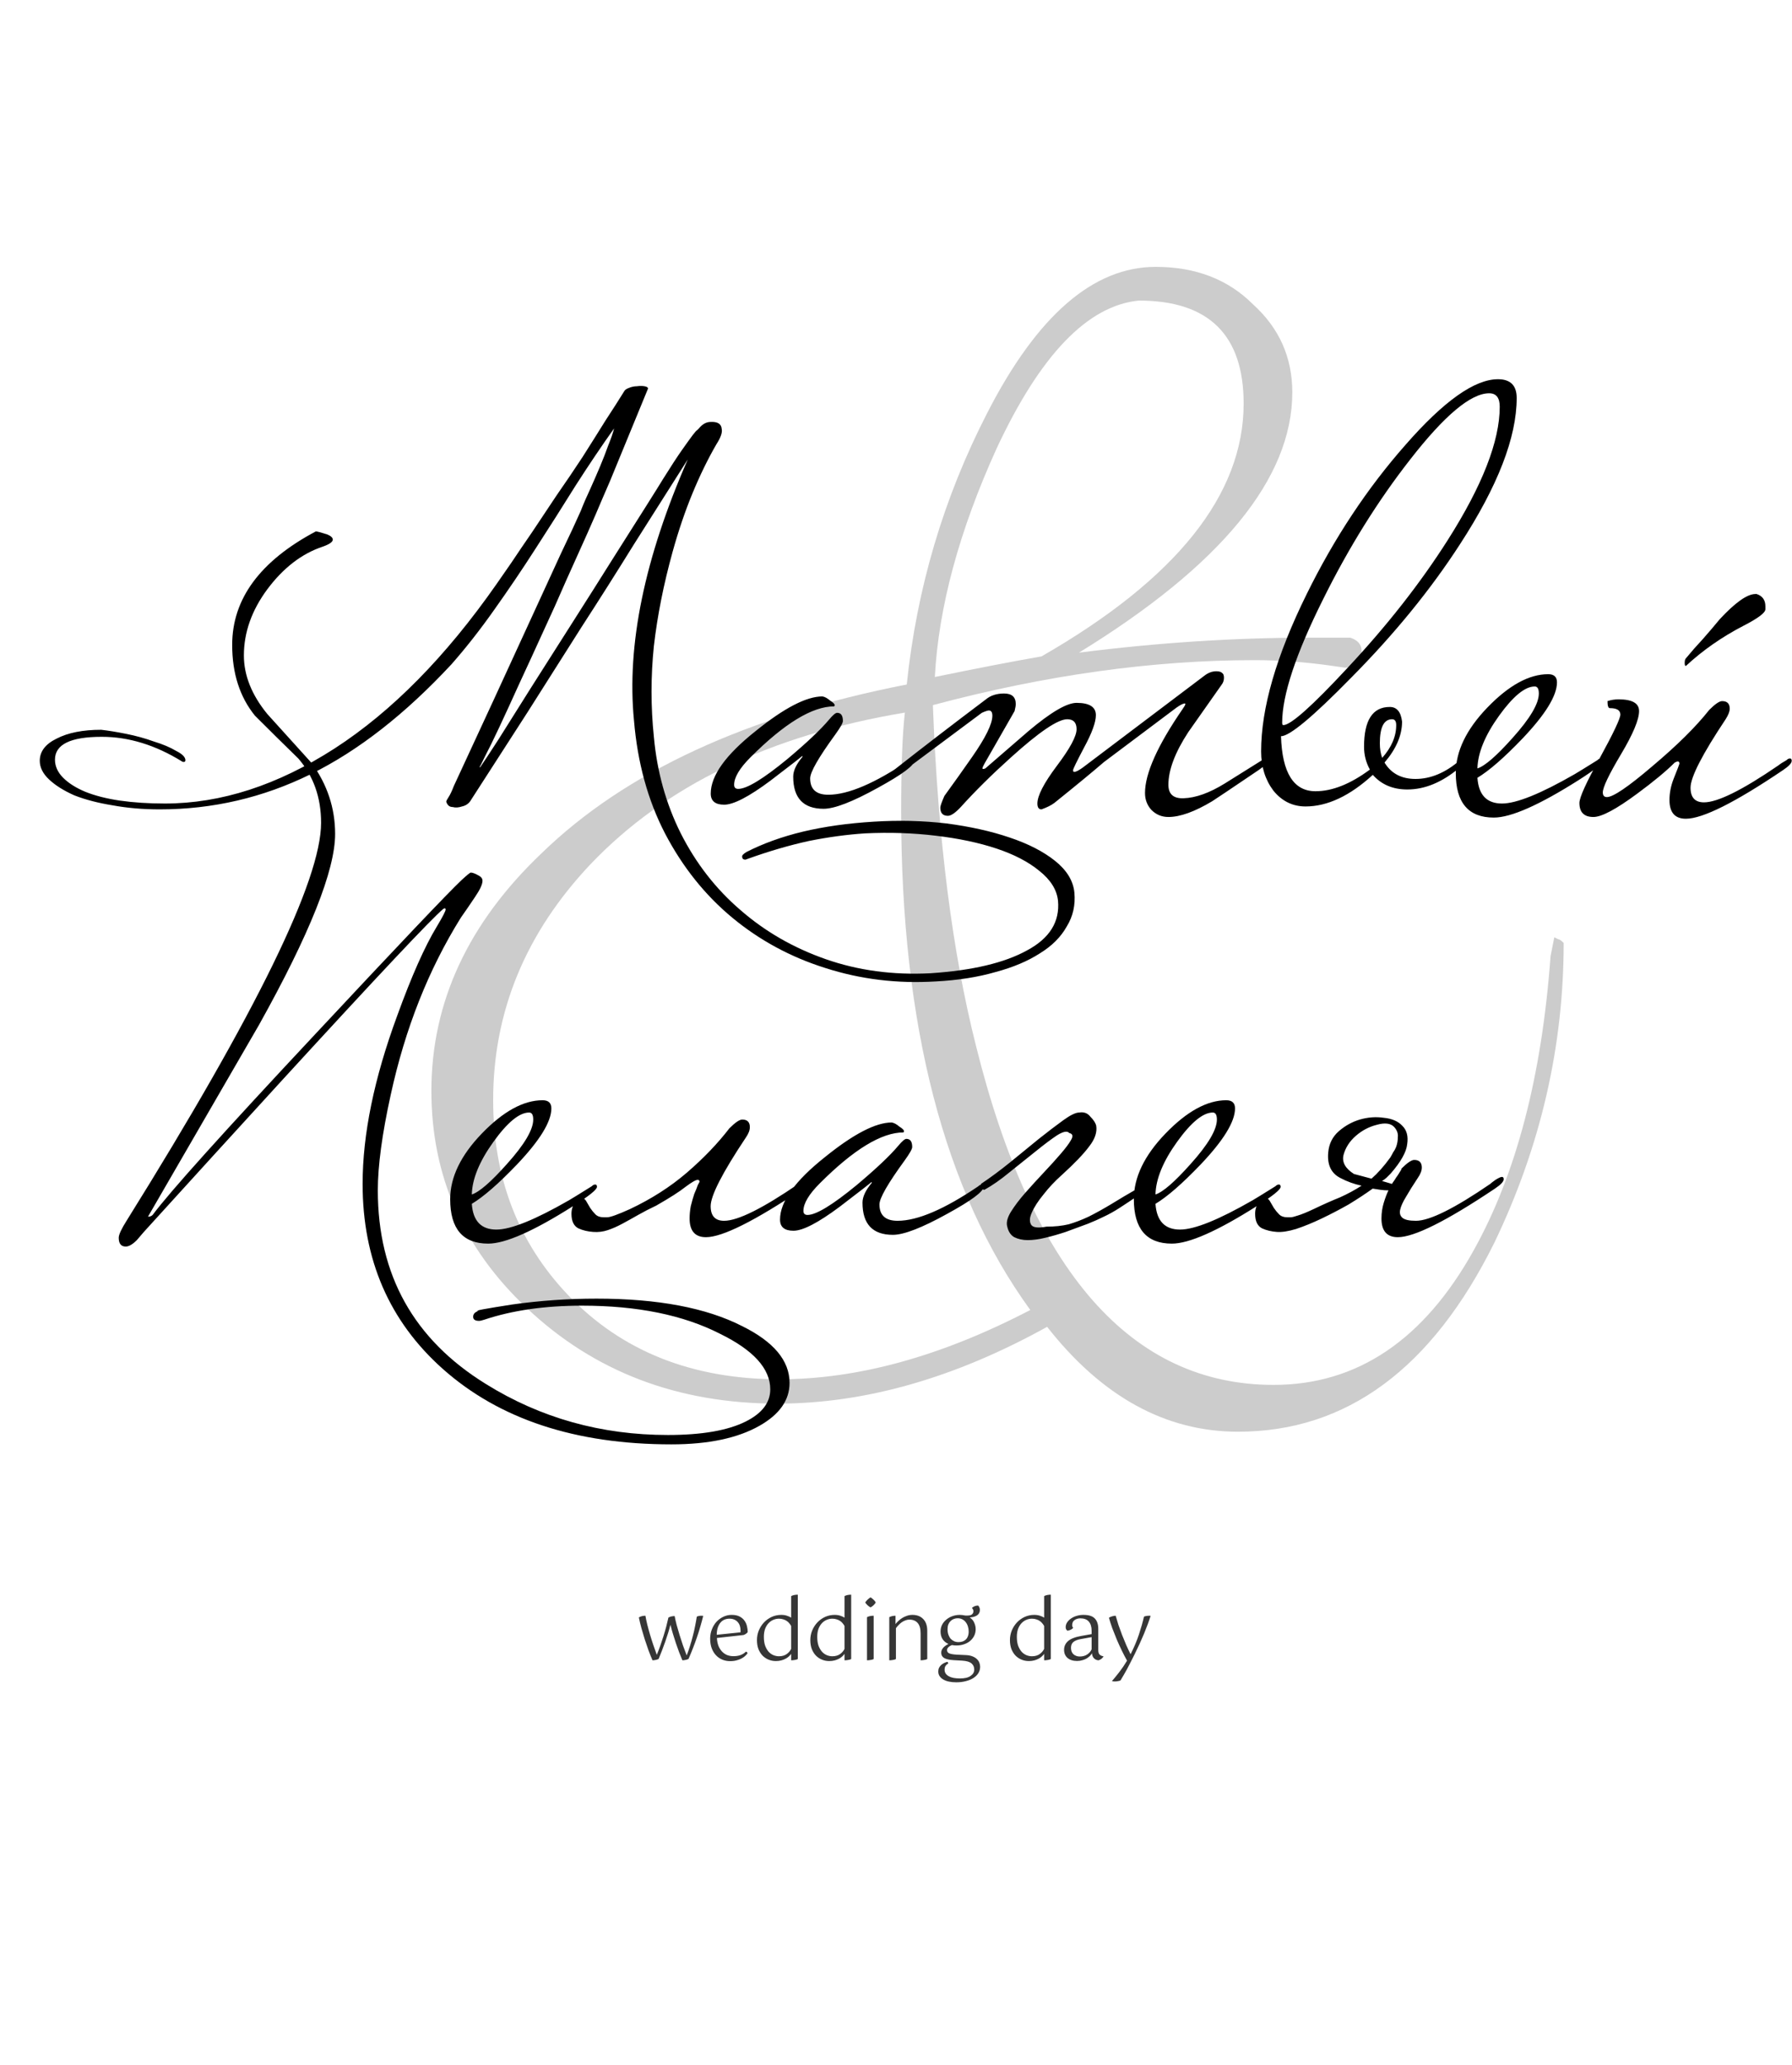
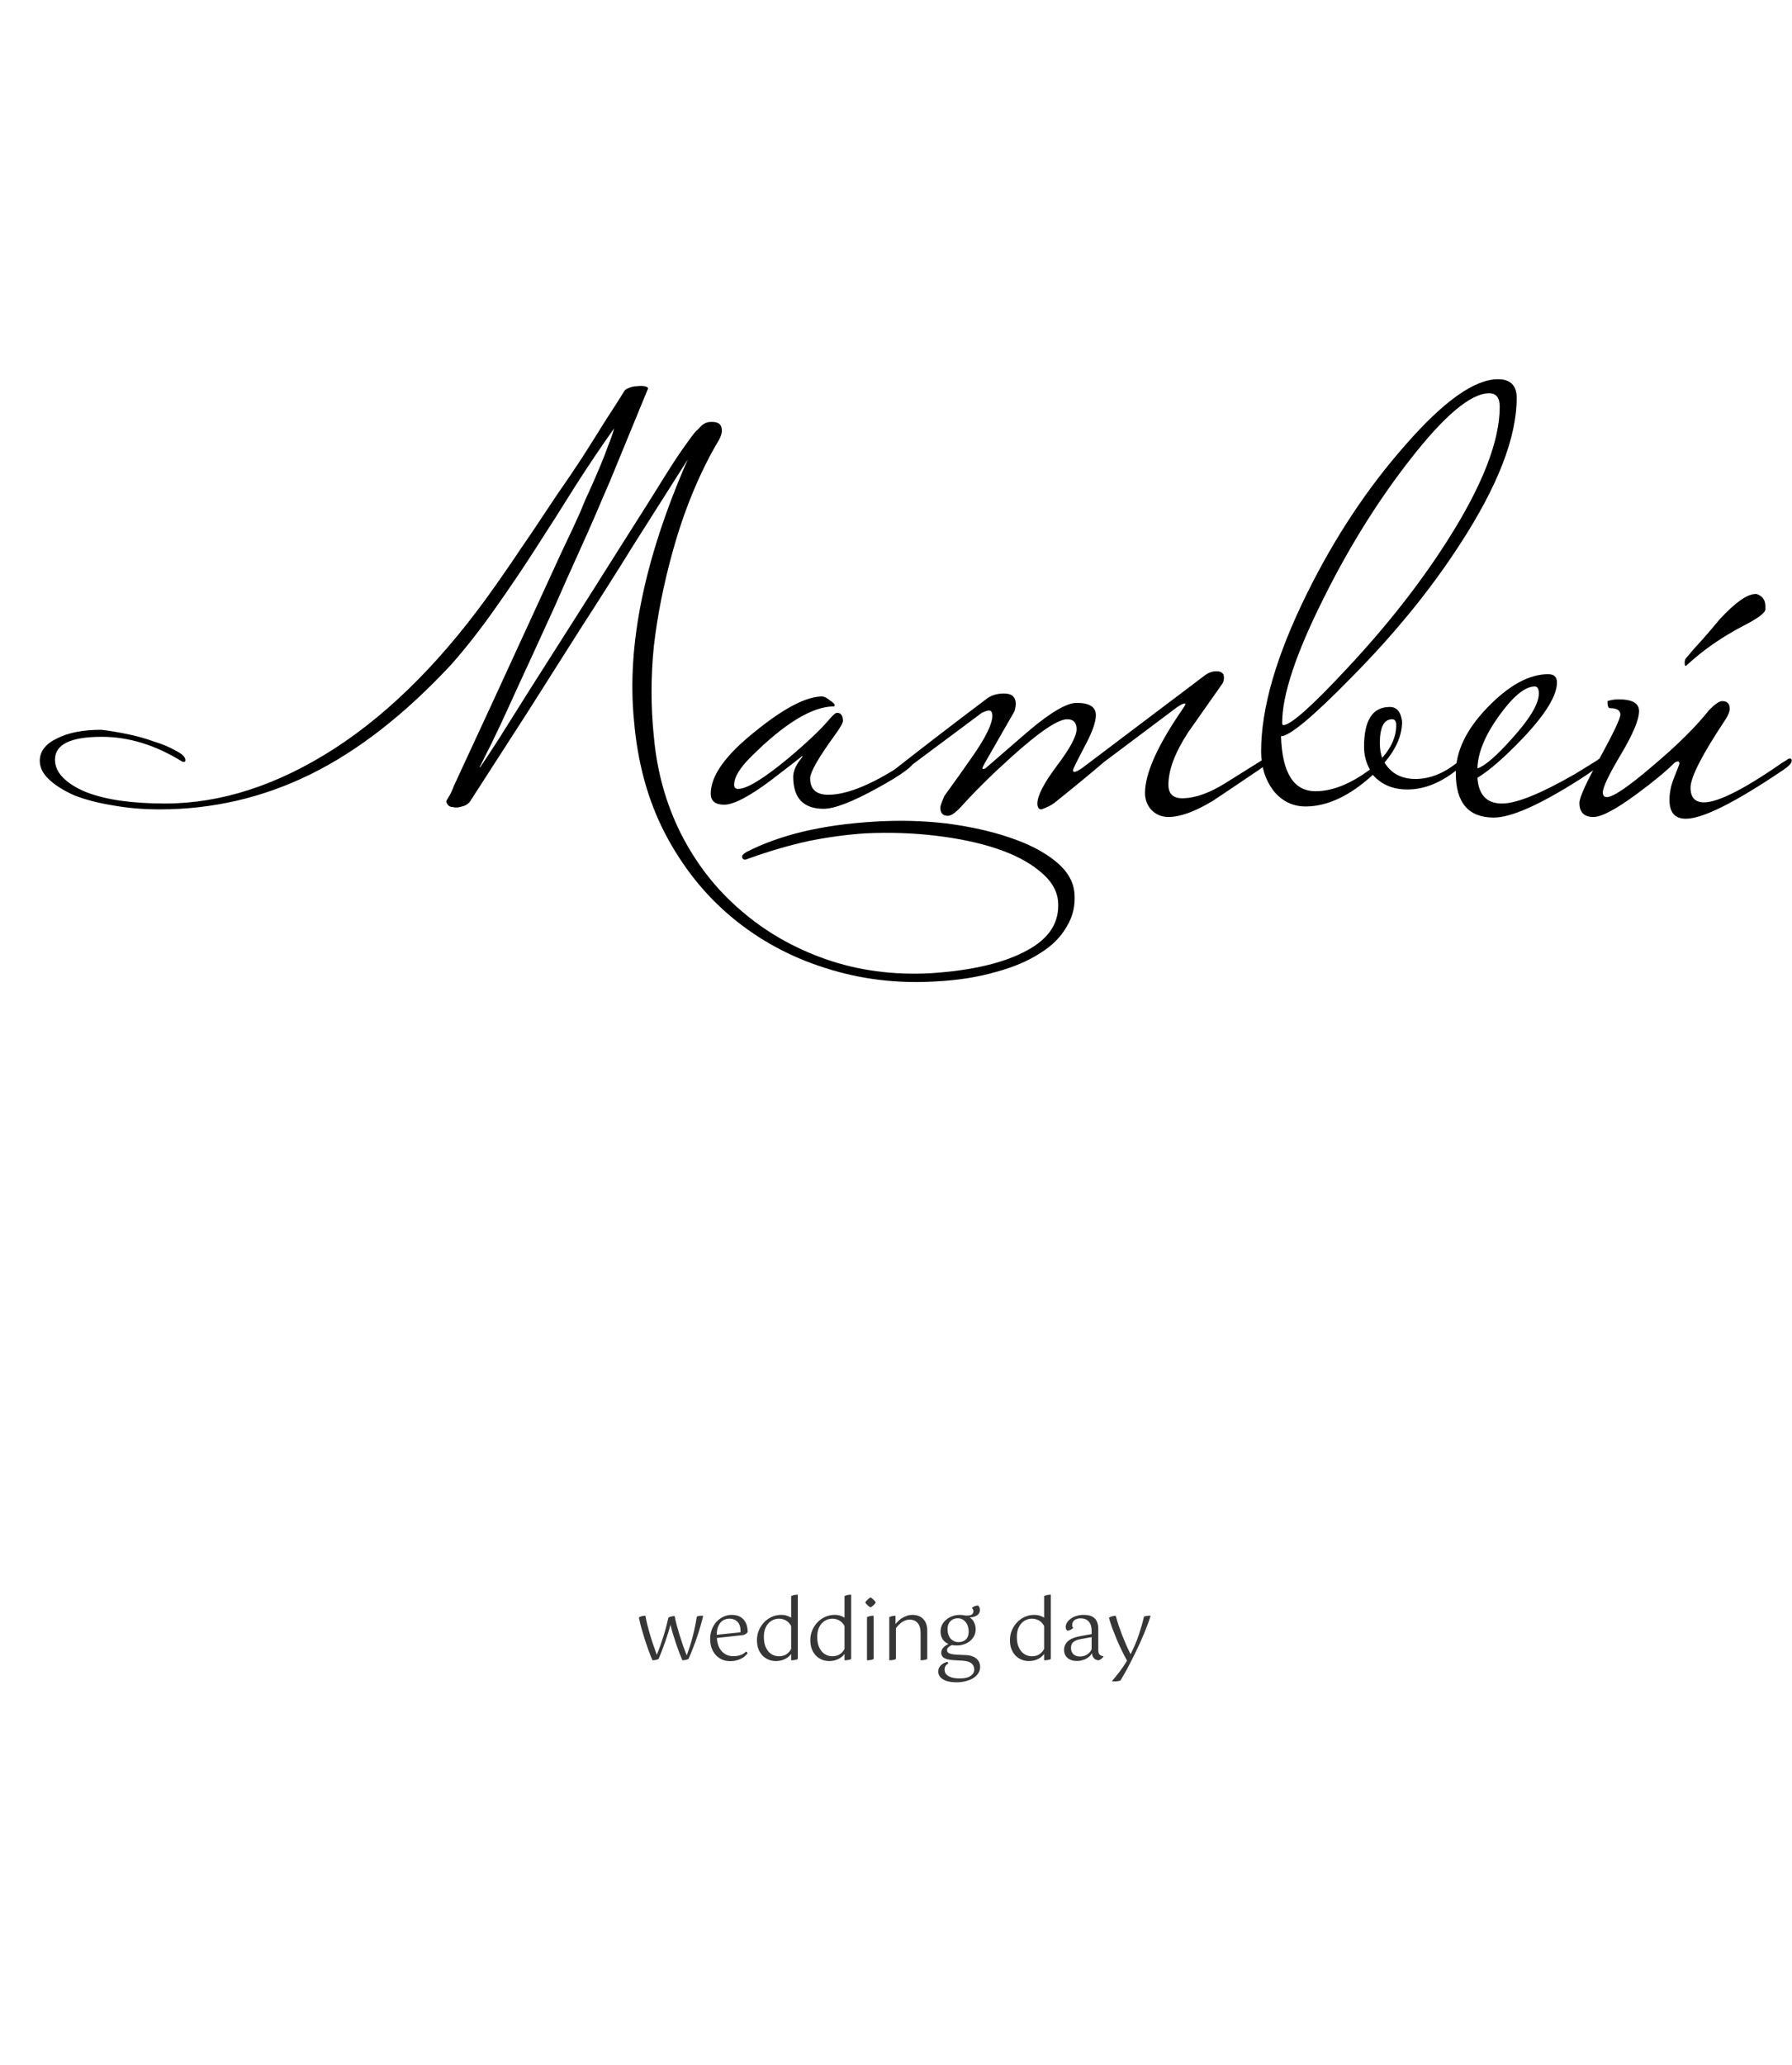
<svg xmlns="http://www.w3.org/2000/svg" width="766" height="882" viewBox="0 0 766 882" fill="none">
-   <path opacity="0.2" d="M668.4 402.8C668.4 447.067 658.533 489.733 638.8 530.8C612.133 584.667 575.6 611.6 529.2 611.6C498.267 611.6 471.067 596.667 447.6 566.8C408.133 588.667 369.733 599.6 332.4 599.6C289.733 599.6 254 586 225.2 558.8C198 533.2 184.4 502.267 184.4 466C184.4 428.133 200.133 394.267 231.6 364.4C267.333 329.733 319.333 305.733 387.6 292.4C391.867 251.333 403.333 212.667 422 176.4C443.333 134.8 467.333 114 494 114C511.067 114 524.933 119.333 535.6 130C546.8 140.133 552.4 152.667 552.4 167.6C552.4 204.4 522 241.467 461.2 278.8C494.8 274.533 527.6 272.4 559.6 272.4H577.2C580.4 273.467 582 275.333 582 278V279.6C581.467 283.333 579.067 285.2 574.8 285.2L569.2 284.4C558 282.8 547.067 282 536.4 282C492.667 282 446.8 288.4 398.8 301.2V302C400.933 358.533 407.067 406.8 417.2 446.8C441.2 543.333 483.6 591.6 544.4 591.6C580.133 591.6 608.667 572.4 630 534C648.133 501.467 659.067 459.6 662.8 408.4L664.4 400.4L666 401.2C666.533 401.2 667.333 401.733 668.4 402.8ZM531.6 172.4C531.6 143.067 516.667 128.4 486.8 128.4C464.933 130.533 444.667 151.6 426 191.6C410 226.8 401.2 259.333 399.6 289.2C417.733 285.467 432.933 282.533 445.2 280.4C502.8 247.333 531.6 211.333 531.6 172.4ZM440.4 559.6C403.6 508.933 385.2 438 385.2 346.8C385.2 327.6 385.733 313.467 386.8 304.4C329.2 314 284.4 335.6 252.4 369.2C224.667 398.533 210.8 432.133 210.8 470C210.8 503.067 221.467 530.8 242.8 553.2C265.733 577.2 295.867 589.2 333.2 589.2C366.8 589.2 402.533 579.333 440.4 559.6Z" fill="black" />
  <path d="M298.75 183C300.25 181.167 301.917 180.25 303.75 180.25C306.75 180.083 308.333 181.083 308.5 183.25C308.833 184.75 308.083 186.917 306.25 189.75C302.583 196.083 299.167 203.083 296 210.75C292.833 218.417 290 226.75 287.5 235.75C283.667 249.583 281 263 279.5 276C278.167 289 278.167 301.917 279.5 314.75C280.833 329.583 284.667 343.333 291 356C297.5 368.833 306 379.75 316.5 388.75C327 397.917 339.167 404.917 353 409.75C366.833 414.583 381.75 416.583 397.75 415.75C415.583 414.583 429.333 411.333 439 406C448.667 400.833 453.083 393.75 452.25 384.75C451.75 380.083 449.083 375.833 444.25 372C439.583 368.167 433.5 365 426 362.5C418.5 360 409.833 358.167 400 357C390.333 355.833 380.25 355.5 369.75 356C362.083 356.5 354.083 357.583 345.75 359.25C337.417 361.083 328.833 363.583 320 366.75C319 367.083 318.583 367.25 318.75 367.25C317.75 367.25 317.25 366.833 317.25 366C317.083 365.5 317.667 364.833 319 364C326.167 360.333 334.25 357.417 343.25 355.25C352.417 353.083 362.5 351.667 373.5 351C384.167 350.333 394.5 350.583 404.5 351.75C414.667 353.083 423.667 355.083 431.5 357.75C439.5 360.417 446 363.75 451 367.75C456 371.75 458.75 376.25 459.25 381.25C459.75 386.583 458.667 391.417 456 395.75C453.5 400.25 449.667 404.083 444.5 407.25C439.333 410.583 433 413.25 425.5 415.25C418 417.417 409.5 418.75 400 419.25C383.5 420.25 367.75 418.333 352.75 413.5C337.917 408.833 324.667 401.667 313 392C301.333 382.333 291.75 370.333 284.25 356C276.917 341.833 272.5 325.75 271 307.75C267.833 275.583 275.5 238.417 294 196.25C286.167 208.583 278.5 220.667 271 232.5C263.667 244.333 256.167 256.167 248.5 268C241 279.833 233.333 291.917 225.5 304.25C217.667 316.417 209.5 329.083 201 342.25C200.167 343.417 199 344.167 197.5 344.5C196 345 194.667 345.083 193.5 344.75C192.167 344.75 191.25 344 190.75 342.5C190.75 342.167 191.083 341.5 191.75 340.5C192.417 339.5 193.167 337.917 194 335.75C199.833 323.083 205.583 310.667 211.25 298.5C216.917 286.167 222.167 274.75 227 264.25C231.833 253.75 236.083 244.5 239.75 236.5C243.583 228.5 246.417 222.417 248.25 218.25C249.417 215.25 250.75 212.167 252.25 209C253.75 205.667 255.167 202.417 256.5 199.25C257.833 196.083 259 193.083 260 190.25C261.167 187.417 262 185 262.5 183C257.167 190.5 251.667 198.667 246 207.5C240.5 216.333 234.833 225.25 229 234.25C223.333 243.083 217.417 251.833 211.25 260.5C205.25 269 199.167 276.75 193 283.75C173.167 305.083 153.083 320.75 132.75 330.75C112.417 340.75 90.917 345.75 68.25 345.75C61.083 345.75 54.333 345.167 48 344C41.833 343 36.417 341.583 31.75 339.75C27.25 337.75 23.667 335.5 21 333C18.333 330.5 17 327.833 17 325C17 321 19.417 317.833 24.25 315.5C29.083 313 35.417 311.75 43.25 311.75C46.25 312.083 49.833 312.667 54 313.5C58.167 314.333 62.083 315.417 65.75 316.75C69.583 317.917 72.75 319.25 75.25 320.75C77.917 322.083 79.25 323.417 79.25 324.75C79.25 325.25 79 325.5 78.5 325.5C78.167 325.5 77.917 325.417 77.75 325.25C66.417 318.25 55 314.75 43.5 314.75C30.167 314.75 23.5 318 23.5 324.5C23.5 327.333 24.667 329.917 27 332.25C29.333 334.583 32.5 336.583 36.5 338.25C40.667 339.917 45.583 341.167 51.25 342C57.083 342.833 63.5 343.25 70.5 343.25C94.5 343.25 118.667 335.417 143 319.75C167.5 303.917 190.583 280.5 212.25 249.5C213.75 247.333 215.833 244.333 218.5 240.5C221.167 236.5 224.167 232.083 227.5 227.25C230.833 222.25 234.333 217 238 211.5C241.833 206 245.5 200.583 249 195.25C252.5 189.75 255.75 184.583 258.75 179.75C261.917 174.917 264.583 170.75 266.75 167.25C267.083 166.583 267.75 166.083 268.75 165.75C269.917 165.25 271.083 165 272.25 165C273.417 164.833 274.5 164.833 275.5 165C276.5 165.167 277 165.5 277 166L260.75 205.5C260.417 206.333 259.333 208.833 257.5 213C255.833 217 253.667 222 251 228C248.333 234 245.333 240.667 242 248C238.833 255.333 235.5 262.75 232 270.25C228.667 277.583 225.333 284.833 222 292C218.833 299 216 305.167 213.5 310.5C211 315.833 208.917 320.083 207.25 323.25C205.75 326.417 205 327.833 205 327.5C205 327.667 205.083 327.75 205.25 327.75C206.417 326.083 209 322.167 213 316C217 309.667 221.667 302.25 227 293.75C232.5 285.083 238.333 275.917 244.5 266.25C250.667 256.583 256.417 247.5 261.75 239C267.25 230.333 272 222.833 276 216.5C280 210.167 282.5 206.167 283.5 204.5C286.833 199.167 289.5 195.083 291.5 192.25C293.5 189.417 295 187.333 296 186C297 184.667 297.667 183.917 298 183.75C298.333 183.417 298.583 183.167 298.75 183ZM390.809 325C390.809 327 385.642 330.833 375.309 336.5C364.475 342.5 356.725 345.5 352.059 345.5C343.392 345.5 339.059 340.917 339.059 331.75C339.059 329.25 340.392 326.417 343.059 323.25C343.059 323.083 342.975 323 342.809 323C342.975 323 338.475 326.5 329.309 333.5C320.142 340.333 313.559 343.75 309.559 343.75C305.725 343.75 303.809 342.167 303.809 339C303.809 331.333 310.225 322.417 323.059 312.25C335.225 302.417 344.725 297.5 351.559 297.5C352.559 297.667 353.642 298.25 354.809 299.25C356.142 300.083 356.809 300.75 356.809 301.25C356.809 301.417 356.725 301.583 356.559 301.75C347.225 301.75 335.309 309 320.809 323.5C316.142 328.167 313.809 332.083 313.809 335.25C313.809 336.417 314.392 337 315.559 337C319.225 337 326.225 332.75 336.559 324.25C344.892 317.25 350.809 311.667 354.309 307.5C355.975 305.5 357.142 304.5 357.809 304.5C359.475 304.5 360.309 305.667 360.309 308C360.309 308.833 359.225 310.75 357.059 313.75C349.892 323.583 346.309 329.833 346.309 332.5C346.309 337.167 348.892 339.5 354.059 339.5C362.559 339.5 374.059 334.583 388.559 324.75C389.059 324.25 389.559 324 390.059 324C390.559 324 390.809 324.333 390.809 325ZM541.689 325C541.689 326 540.439 327.333 537.939 329C526.106 337 519.523 341.417 518.189 342.25C510.689 346.75 504.439 349 499.439 349C496.606 349 494.189 348 492.189 346C490.356 344 489.439 341.583 489.439 338.75C489.439 330.417 494.773 318.5 505.439 303C506.273 301.833 506.689 301.083 506.689 300.75C506.689 300.583 506.606 300.5 506.439 300.5C505.773 300.5 504.606 301.083 502.939 302.25C493.606 309.25 483.273 317 471.939 325.5C467.106 329.667 460.023 335.5 450.689 343C449.356 344 447.523 344.917 445.189 345.75C444.023 345.75 443.439 344.917 443.439 343.25C443.439 339.917 446.189 334.583 451.689 327.25C457.356 319.75 460.189 314.5 460.189 311.5C460.189 308.667 458.856 307.25 456.189 307.25C452.189 307.25 444.189 312.667 432.189 323.5C424.023 330.833 416.856 337.917 410.689 344.75C408.356 347.25 406.523 348.5 405.189 348.5C403.023 348.5 401.939 347.333 401.939 345C401.939 344.333 402.523 342.667 403.689 340C407.689 334.5 411.606 329 415.439 323.5C421.273 315.167 424.189 309.25 424.189 305.75C424.189 304.25 423.689 303.5 422.689 303.5C422.189 303.5 421.189 303.833 419.689 304.5C411.189 310.833 399.106 319.833 383.439 331.5H381.689C380.523 331.5 379.939 331.333 379.939 331C379.939 330.5 380.856 329.667 382.689 328.5C394.356 319.333 407.273 309.417 421.439 298.75C423.439 297.083 426.023 296.25 429.189 296.25C432.523 296.25 434.189 297.75 434.189 300.75C434.189 301.417 434.023 302.417 433.689 303.75C430.356 309.583 426.106 317 420.939 326C420.273 327.167 419.939 327.917 419.939 328.25C419.939 328.417 420.106 328.5 420.439 328.5L421.189 328.25C427.356 322.917 433.523 317.583 439.689 312.25C449.189 304.25 456.023 300.25 460.189 300.25C465.689 300.25 468.439 302 468.439 305.5C468.439 308.5 466.773 313.083 463.439 319.25C460.273 325.25 458.689 328.5 458.689 329C458.689 329.5 458.856 329.75 459.189 329.75C459.856 329.75 461.023 329.167 462.689 328L514.689 288.75C516.356 287.417 518.106 286.75 519.939 286.75C521.106 286.75 521.939 287 522.439 287.5C522.939 287.833 523.189 288.5 523.189 289.5C523.189 290.667 522.856 291.667 522.189 292.5C517.523 299.167 512.773 305.917 507.939 312.75C502.273 321.417 499.439 328.917 499.439 335.25C499.439 339.25 501.606 341.167 505.939 341C511.106 340.833 516.939 338.75 523.439 334.75C528.773 331.417 534.106 328.083 539.439 324.75C539.939 324.25 540.439 324 540.939 324C541.439 324 541.689 324.333 541.689 325ZM648.318 170C648.318 186.833 640.235 207.667 624.068 232.5C611.568 251.833 596.068 270.833 577.568 289.5C561.235 306.167 551.235 314.5 547.568 314.5C548.068 330.167 552.985 338 562.318 338C569.485 338 577.235 334.917 585.568 328.75C583.902 325.75 583.068 322.5 583.068 319C583.068 307.667 586.735 302 594.068 302C597.068 302 598.818 304.083 599.318 308.25C599.318 314.083 596.818 319.917 591.818 325.75C594.652 330.417 599.068 332.75 605.068 332.75C611.568 332.75 617.902 330.083 624.068 324.75C624.568 324.25 625.068 324 625.568 324C626.068 324 626.318 324.333 626.318 325C626.318 325.667 625.485 326.667 623.818 328C616.485 334.167 609.068 337.25 601.568 337.25C595.402 337.25 590.485 335.167 586.818 331C576.985 340 567.402 344.5 558.068 344.5C552.568 344.5 547.985 342.25 544.318 337.75C540.818 333.083 539.068 327.5 539.068 321C539.068 302.5 545.568 280.083 558.568 253.75C570.402 229.75 584.485 208.5 600.818 190C617.152 171.333 630.318 162 640.318 162C645.652 162 648.318 164.667 648.318 170ZM641.068 173.75C641.068 169.917 639.568 168 636.568 168C628.735 168 617.485 177.417 602.818 196.25C588.985 213.917 576.568 233.833 565.568 256C553.902 279.333 548.068 296.917 548.068 308.75C548.068 309.417 548.235 309.75 548.568 309.75C551.735 309.75 560.902 301.583 576.068 285.25C592.902 267.25 607.152 249.083 618.818 230.75C633.652 207.417 641.068 188.417 641.068 173.75ZM596.818 309.75C596.818 308.083 596.235 307.25 595.068 307.25C591.568 307.25 589.818 310.667 589.818 317.5C589.818 319.833 590.152 321.917 590.818 323.75C594.818 319.25 596.818 314.583 596.818 309.75ZM685.035 325C685.035 326.167 681.618 328.917 674.785 333.25C657.952 343.917 645.868 349.25 638.535 349.25C627.702 349.25 622.285 342.917 622.285 330.25C622.285 320.917 626.785 311.583 635.785 302.25C644.952 292.75 653.618 288 661.785 288C664.285 288 665.535 289.167 665.535 291.5C665.535 297.167 660.618 305.167 650.785 315.5C642.952 323.667 636.535 329.25 631.535 332.25C632.035 339.583 635.535 343.25 642.035 343.25C648.202 343.25 658.535 339.083 673.035 330.75C674.202 330.083 677.452 328.083 682.785 324.75C683.285 324.25 683.785 324 684.285 324C684.785 324 685.035 324.333 685.035 325ZM657.785 296.25C657.785 294.25 657.202 293.25 656.035 293.25C651.868 293.25 646.785 297.417 640.785 305.75C634.785 314.083 631.702 321.583 631.535 328.25C634.702 327.25 639.702 322.917 646.535 315.25C654.035 306.917 657.785 300.583 657.785 296.25ZM765.879 325C765.879 326 764.629 327.333 762.129 329C741.629 342.833 727.796 349.75 720.629 349.75C715.962 349.75 713.629 347.083 713.629 341.75C713.629 338.75 714.212 335.75 715.379 332.75C717.046 328.583 717.879 326.417 717.879 326.25C717.879 325.583 717.629 325.25 717.129 325.25C716.962 325.25 716.546 325.417 715.879 325.75C712.212 329.417 706.879 333.833 699.879 339C690.879 345.667 684.629 349 681.129 349C677.129 349 675.129 347 675.129 343C675.129 340.667 678.046 334.25 683.879 323.75C689.712 313.083 692.629 306.917 692.629 305.25C692.629 303.417 691.129 302.5 688.129 302.5C687.462 302.5 687.129 301.5 687.129 299.5C688.629 299 690.212 298.75 691.879 298.75C697.712 298.75 700.629 300.417 700.629 303.75C700.629 307.417 698.046 313.583 692.879 322.25C687.712 330.917 685.129 336.333 685.129 338.5C685.129 339.833 685.712 340.5 686.879 340.5C689.546 340.5 696.046 336.083 706.379 327.25C716.879 318.417 724.962 310.417 730.629 303.25C733.129 300.75 734.962 299.5 736.129 299.5C738.296 299.5 739.379 300.583 739.379 302.75C739.379 303.917 738.796 305.417 737.629 307.25C727.629 322.25 722.629 332 722.629 336.5C722.629 340.667 724.546 342.75 728.379 342.75C734.212 342.75 744.796 337.5 760.129 327C760.962 326.333 762.129 325.583 763.629 324.75C764.129 324.25 764.629 324 765.129 324C765.629 324 765.879 324.333 765.879 325ZM754.629 260.25C754.629 261.75 751.546 264.083 745.379 267.25C736.046 272.083 727.796 277.833 720.629 284.5C720.296 284.5 720.129 284.083 720.129 283.25C720.129 282.25 720.296 281.583 720.629 281.25C722.962 278.417 725.379 275.667 727.879 273C730.379 270.167 732.796 267.333 735.129 264.5C741.796 257.333 746.879 253.75 750.379 253.75H750.879C753.379 254.583 754.629 256.333 754.629 259V260.25Z" fill="black" />
-   <path d="M337.5 590.75C337.5 598.083 333.25 604.167 324.75 609C315.417 614.333 302.833 617 287 617C246 617 213.417 606.25 189.25 584.75C166.417 564.417 155 538.083 155 505.75C155 484.583 159.917 460.667 169.75 434C175.917 417 181.583 404.25 186.75 395.75C189.25 391.583 190.5 389.167 190.5 388.5C190.5 388.333 190.417 388.167 190.25 388C190.083 388 189.833 388.083 189.5 388.25C184.333 392.583 161.5 416.833 121 461C101.167 482.667 81.333 504.417 61.5 526.25C60.5 527.417 59.5 528.583 58.5 529.75C56.667 531.583 55.083 532.5 53.75 532.5C51.75 532.5 50.75 531.25 50.75 528.75C50.75 527.417 51.917 524.917 54.25 521.25C109.583 432.583 137.25 376 137.25 351.5C137.25 340.667 134 331.5 127.5 324C121.333 318 115.167 311.917 109 305.75C102.5 297.75 99.25 287.667 99.25 275.5C99.25 255.833 111.167 239.667 135 227C135.5 227 137.083 227.417 139.75 228.25C141.417 228.917 142.25 229.667 142.25 230.5C142.25 231.5 140.833 232.5 138 233.5C129 236.5 121.083 242.583 114.25 251.75C107.583 260.75 104.25 270.167 104.25 280C104.25 288.5 107.583 296.833 114.25 305C120.583 312 126.917 319 133.25 326C139.917 335.167 143.25 345.25 143.25 356.25C143.25 371.75 132.417 398.917 110.75 437.75C94.917 465.083 79.083 492.417 63.25 519.75C64.083 519.75 64.75 519.5 65.25 519C72.417 509.333 95.667 483.5 135 441.5C170.667 403.333 191.417 381.5 197.25 376C199.583 373.833 200.917 372.75 201.25 372.75C202.083 372.75 203.333 373.25 205 374.25C205.833 374.75 206.25 375.417 206.25 376.25C206.25 377.75 205.167 380.083 203 383.25C201 386.25 199 389.167 197 392C183.167 414.167 173.167 439.417 167 467.75C163.333 484.417 161.5 498 161.5 508.5C161.5 544.667 176.917 572.25 207.75 591.25C231.083 605.75 257 613 285.5 613C300 613 311.083 611.083 318.75 607.25C325.75 603.75 329.25 599.167 329.25 593.5C329.25 584.667 322.083 576.75 307.75 569.75C292.083 561.75 272.417 557.75 248.75 557.75C232.917 557.75 219 559.75 207 563.75C206 564.083 205.25 564.25 204.75 564.25C203.083 564.25 202.25 563.667 202.25 562.5C202.25 561.333 203 560.5 204.5 560C202.333 560 207.167 559.083 219 557.25C230.833 555.583 242.833 554.75 255 554.75C281.167 554.75 301.917 558.667 317.25 566.5C330.75 573.167 337.5 581.25 337.5 590.75ZM255.182 507C255.182 508.167 251.765 510.917 244.932 515.25C228.098 525.917 216.015 531.25 208.682 531.25C197.848 531.25 192.432 524.917 192.432 512.25C192.432 502.917 196.932 493.583 205.932 484.25C215.098 474.75 223.765 470 231.932 470C234.432 470 235.682 471.167 235.682 473.5C235.682 479.167 230.765 487.167 220.932 497.5C213.098 505.667 206.682 511.25 201.682 514.25C202.182 521.583 205.682 525.25 212.182 525.25C218.348 525.25 228.682 521.083 243.182 512.75C244.348 512.083 247.598 510.083 252.932 506.75C253.432 506.25 253.932 506 254.432 506C254.932 506 255.182 506.333 255.182 507ZM227.932 478.25C227.932 476.25 227.348 475.25 226.182 475.25C222.015 475.25 216.932 479.417 210.932 487.75C204.932 496.083 201.848 503.583 201.682 510.25C204.848 509.25 209.848 504.917 216.682 497.25C224.182 488.917 227.932 482.583 227.932 478.25ZM259.525 520C260.859 520 264.109 518.833 269.275 516.5C278.442 512.167 286.525 507 293.525 501C300.692 494.833 306.775 488.5 311.775 482C314.275 479.5 316.109 478.25 317.275 478.25C319.442 478.25 320.525 479.333 320.525 481.5C320.525 482.833 319.942 484.333 318.775 486C308.775 501 303.775 510.75 303.775 515.25C303.775 519.417 305.692 521.5 309.525 521.5C315.359 521.5 325.942 516.25 341.275 505.75C341.609 505.417 342.359 504.833 343.525 504C344.859 503.167 345.775 502.75 346.275 502.75C346.775 502.75 347.025 503.083 347.025 503.75C347.025 504.75 345.775 506.083 343.275 507.75C322.609 521.583 308.775 528.5 301.775 528.5C297.109 528.5 294.775 525.833 294.775 520.5C294.775 518.833 294.942 517.083 295.275 515.25C295.775 513.25 296.275 511.5 296.775 510C297.442 508.5 297.942 507.25 298.275 506.25C298.775 505.25 299.025 504.833 299.025 505C299.025 504.333 298.775 504 298.275 504C297.442 504 295.692 505 293.025 507C290.525 509 286.359 511.667 280.525 515C277.692 516.333 275.109 517.667 272.775 519C270.442 520.333 268.192 521.583 266.025 522.75C263.859 523.917 261.775 524.833 259.775 525.5C257.775 526.167 255.692 526.417 253.525 526.25C251.192 526.083 249.109 525.583 247.275 524.75C245.275 523.75 244.275 521.667 244.275 518.5C244.275 516.667 244.775 515.083 245.775 513.75C246.609 512.417 247.525 511.75 248.525 511.75C249.359 511.75 250.025 512.167 250.525 513C251.025 513.833 251.609 514.833 252.275 516C252.942 517 253.692 517.917 254.525 518.75C255.359 519.583 256.525 520 258.025 520H259.525ZM420.428 507C420.428 509 415.261 512.833 404.928 518.5C394.094 524.5 386.344 527.5 381.678 527.5C373.011 527.5 368.678 522.917 368.678 513.75C368.678 511.25 370.011 508.417 372.678 505.25C372.678 505.083 372.594 505 372.428 505C372.594 505 368.094 508.5 358.928 515.5C349.761 522.333 343.178 525.75 339.178 525.75C335.344 525.75 333.428 524.167 333.428 521C333.428 513.333 339.844 504.417 352.678 494.25C364.844 484.417 374.344 479.5 381.178 479.5C382.178 479.667 383.261 480.25 384.428 481.25C385.761 482.083 386.428 482.75 386.428 483.25C386.428 483.417 386.344 483.583 386.178 483.75C376.844 483.75 364.928 491 350.428 505.5C345.761 510.167 343.428 514.083 343.428 517.25C343.428 518.417 344.011 519 345.178 519C348.844 519 355.844 514.75 366.178 506.25C374.511 499.25 380.428 493.667 383.928 489.5C385.594 487.5 386.761 486.5 387.428 486.5C389.094 486.5 389.928 487.667 389.928 490C389.928 490.833 388.844 492.75 386.678 495.75C379.511 505.583 375.928 511.833 375.928 514.5C375.928 519.167 378.511 521.5 383.678 521.5C392.178 521.5 403.678 516.583 418.178 506.75C418.678 506.25 419.178 506 419.678 506C420.178 506 420.428 506.333 420.428 507ZM455.559 526.25C452.559 527.25 449.642 528.083 446.809 528.75C444.142 529.417 441.642 529.75 439.309 529.75C437.142 529.75 435.225 529.333 433.559 528.5C432.059 527.667 431.059 526.167 430.559 524C430.059 522.333 430.559 520.25 432.059 517.75C433.725 515.083 435.809 512.333 438.309 509.5C440.809 506.667 443.392 503.833 446.059 501C448.892 498 451.309 495.333 453.309 493C455.475 490.5 456.975 488.5 457.809 487C458.809 485.333 458.559 484.333 457.059 484C456.225 483 454.475 483.333 451.809 485C449.309 486.667 446.309 488.917 442.809 491.75C439.309 494.583 435.559 497.583 431.559 500.75C427.725 503.917 424.142 506.417 420.809 508.25H420.559C420.225 508.25 419.892 507.917 419.559 507.25C419.392 506.583 419.309 506.083 419.309 505.75C423.309 503.083 427.475 500 431.809 496.5C436.142 493 440.225 489.667 444.059 486.5C448.059 483.333 451.559 480.667 454.559 478.5C457.559 476.333 459.809 475.25 461.309 475.25C463.309 474.917 464.892 475.5 466.059 477C467.392 478.333 468.225 479.583 468.559 480.75C469.059 483.583 468.059 486.583 465.559 489.75C463.225 492.917 459.309 497 453.809 502C450.975 504.5 448.392 507.25 446.059 510.25C443.725 513.083 442.059 515.667 441.059 518C440.059 520.167 439.975 521.917 440.809 523.25C441.642 524.417 443.809 524.667 447.309 524C450.809 524 453.975 523.667 456.809 523C459.642 522.167 462.475 521.083 465.309 519.75C468.309 518.25 471.475 516.5 474.809 514.5C478.309 512.333 482.392 509.917 487.059 507.25C487.392 507.083 487.642 506.917 487.809 506.75C487.975 506.583 488.225 506.5 488.559 506.5C488.725 506.5 488.809 507.083 488.809 508.25C488.809 509.25 488.392 509.833 487.559 510C483.892 512.5 480.892 514.5 478.559 516C476.225 517.5 473.975 518.75 471.809 519.75C469.809 520.75 467.559 521.75 465.059 522.75C462.725 523.583 459.559 524.75 455.559 526.25ZM547.418 507C547.418 508.167 544.001 510.917 537.168 515.25C520.335 525.917 508.251 531.25 500.918 531.25C490.085 531.25 484.668 524.917 484.668 512.25C484.668 502.917 489.168 493.583 498.168 484.25C507.335 474.75 516.001 470 524.168 470C526.668 470 527.918 471.167 527.918 473.5C527.918 479.167 523.001 487.167 513.168 497.5C505.335 505.667 498.918 511.25 493.918 514.25C494.418 521.583 497.918 525.25 504.418 525.25C510.585 525.25 520.918 521.083 535.418 512.75C536.585 512.083 539.835 510.083 545.168 506.75C545.668 506.25 546.168 506 546.668 506C547.168 506 547.418 506.333 547.418 507ZM520.168 478.25C520.168 476.25 519.585 475.25 518.418 475.25C514.251 475.25 509.168 479.417 503.168 487.75C497.168 496.083 494.085 503.583 493.918 510.25C497.085 509.25 502.085 504.917 508.918 497.25C516.418 488.917 520.168 482.583 520.168 478.25ZM599.012 499.25C601.512 496.75 603.345 495.5 604.512 495.5C606.678 495.5 607.762 496.583 607.762 498.75C607.762 500.083 607.178 501.583 606.012 503.25C604.012 506.25 602.345 508.917 601.012 511.25C599.678 513.417 598.845 515.25 598.512 516.75C598.178 518.25 598.512 519.417 599.512 520.25C600.512 521.083 602.428 521.5 605.262 521.5C611.095 521.5 621.678 516.25 637.012 505.75C637.345 505.417 638.095 504.833 639.262 504C640.595 503.167 641.512 502.75 642.012 502.75C642.512 502.75 642.762 503.083 642.762 503.75C642.762 504.75 641.512 506.083 639.012 507.75C618.345 521.583 604.512 528.5 597.512 528.5C592.845 528.5 590.512 525.833 590.512 520.5C590.512 518.167 590.845 515.917 591.512 513.75C592.178 511.583 592.845 509.833 593.512 508.5C592.345 508.5 591.178 508.417 590.012 508.25C589.012 508.083 587.928 507.917 586.762 507.75C583.762 509.917 580.345 512.167 576.512 514.5C572.678 516.667 568.845 518.667 565.012 520.5C561.178 522.333 557.512 523.833 554.012 525C550.678 526 547.928 526.417 545.762 526.25C543.428 526.083 541.345 525.583 539.512 524.75C537.512 523.75 536.512 521.667 536.512 518.5C536.512 516.667 537.012 515.083 538.012 513.75C538.845 512.417 539.762 511.75 540.762 511.75C541.595 511.75 542.262 512.167 542.762 513C543.262 513.833 543.845 514.833 544.512 516C545.178 517 545.928 517.917 546.762 518.75C547.595 519.583 548.762 520 550.262 520H551.762C552.262 520 553.262 519.75 554.762 519.25C556.428 518.75 558.678 517.833 561.512 516.5C565.678 514.5 569.428 512.833 572.762 511.5C576.095 510 579.178 508.333 582.012 506.5C578.845 505.833 575.845 504.75 573.012 503.25C569.012 501.25 567.262 497.583 567.762 492.25C568.095 488.583 569.595 485.583 572.262 483.25C574.928 480.917 577.928 479.25 581.262 478.25C584.762 477.25 588.178 477 591.512 477.5C595.012 477.833 597.678 479 599.512 481C601.345 482.833 602.012 485.417 601.512 488.75C601.178 492.083 598.845 496.25 594.512 501.25C594.012 501.75 593.428 502.333 592.762 503C592.262 503.5 591.595 504 590.762 504.5L595.012 505.75C595.178 505.417 595.512 504.917 596.012 504.25C596.512 503.417 597.012 502.667 597.512 502C598.012 501.167 598.428 500.5 598.762 500C599.095 499.5 599.178 499.25 599.012 499.25ZM594.262 494.5C594.762 493.667 595.178 492.917 595.512 492.25C596.012 491.583 596.428 490.833 596.762 490C597.262 488.667 597.512 487.25 597.512 485.75C597.678 484.25 597.178 482.833 596.012 481.5C594.512 479.833 592.012 479.5 588.512 480.5C585.178 481.333 582.178 482.917 579.512 485.25C576.845 487.583 575.095 490.333 574.262 493.5C573.595 496.5 575.095 499.167 578.762 501.5L586.262 503.5C587.595 502.333 588.928 501 590.262 499.5C591.595 498 592.928 496.333 594.262 494.5Z" fill="black" />
  <path d="M281.541 708.64C281.253 708.832 280.857 708.976 280.353 709.072C279.849 709.192 279.369 709.252 278.913 709.252C278.361 707.98 277.797 706.576 277.221 705.04C276.669 703.48 276.129 701.896 275.601 700.288C275.097 698.656 274.617 697.048 274.161 695.464C273.729 693.856 273.369 692.344 273.081 690.928C273.873 690.448 274.809 690.208 275.889 690.208C276.081 691.36 276.345 692.62 276.681 693.988C277.017 695.332 277.401 696.736 277.833 698.2C278.265 699.664 278.733 701.14 279.237 702.628C279.741 704.092 280.245 705.52 280.749 706.912C281.253 705.688 281.745 704.404 282.225 703.06C282.705 701.692 283.161 700.324 283.593 698.956C284.025 697.588 284.421 696.232 284.781 694.888C285.141 693.52 285.453 692.224 285.717 691C286.125 690.76 286.569 690.592 287.049 690.496C287.529 690.4 287.973 690.352 288.381 690.352C288.597 691.504 288.885 692.776 289.245 694.168C289.629 695.56 290.049 697 290.505 698.488C290.961 699.952 291.441 701.428 291.945 702.916C292.473 704.38 293.001 705.796 293.529 707.164C294.033 705.892 294.501 704.548 294.933 703.132C295.389 701.716 295.797 700.288 296.157 698.848C296.541 697.408 296.865 695.992 297.129 694.6C297.417 693.184 297.657 691.852 297.849 690.604C298.425 690.34 299.061 690.208 299.757 690.208C300.165 690.208 300.441 690.232 300.585 690.28C300.249 691.696 299.853 693.172 299.397 694.708C298.965 696.244 298.473 697.804 297.921 699.388C297.393 700.972 296.817 702.544 296.193 704.104C295.593 705.664 294.969 707.176 294.321 708.64C294.033 708.832 293.625 708.976 293.097 709.072C292.569 709.192 292.101 709.252 291.693 709.252C291.237 708.196 290.769 707.044 290.289 705.796C289.833 704.548 289.377 703.264 288.921 701.944C288.489 700.624 288.069 699.304 287.661 697.984C287.253 696.64 286.893 695.332 286.581 694.06C286.317 695.116 285.993 696.268 285.609 697.516C285.225 698.764 284.805 700.036 284.349 701.332C283.893 702.628 283.425 703.9 282.945 705.148C282.465 706.396 281.997 707.56 281.541 708.64ZM306.441 699.712C306.513 701.008 306.741 702.148 307.125 703.132C307.533 704.092 308.049 704.896 308.673 705.544C309.297 706.192 310.017 706.684 310.833 707.02C311.673 707.332 312.561 707.488 313.497 707.488C314.673 707.488 315.681 707.332 316.521 707.02C317.385 706.708 318.165 706.216 318.861 705.544C319.197 705.616 319.425 705.844 319.545 706.228C319.377 706.492 319.101 706.816 318.717 707.2C318.357 707.584 317.865 707.956 317.241 708.316C316.641 708.676 315.909 708.976 315.045 709.216C314.205 709.48 313.221 709.612 312.093 709.612C310.893 709.612 309.777 709.396 308.745 708.964C307.713 708.532 306.813 707.908 306.045 707.092C305.277 706.276 304.665 705.268 304.209 704.068C303.777 702.868 303.561 701.512 303.561 700C303.561 698.608 303.801 697.3 304.281 696.076C304.761 694.828 305.409 693.748 306.225 692.836C307.065 691.924 308.037 691.204 309.141 690.676C310.269 690.124 311.469 689.848 312.741 689.848C314.109 689.848 315.237 690.076 316.125 690.532C317.013 690.988 317.709 691.576 318.213 692.296C318.741 693.016 319.101 693.808 319.293 694.672C319.509 695.536 319.617 696.376 319.617 697.192C319.425 697.48 319.161 697.732 318.825 697.948C318.513 698.164 318.165 698.332 317.781 698.452L306.441 699.712ZM311.805 691.468C311.061 691.468 310.365 691.6 309.717 691.864C309.069 692.128 308.505 692.536 308.025 693.088C307.545 693.64 307.149 694.348 306.837 695.212C306.549 696.076 306.393 697.12 306.369 698.344L316.521 697.3C316.545 697.18 316.557 697.06 316.557 696.94C316.557 696.82 316.557 696.712 316.557 696.616C316.557 695.872 316.461 695.188 316.269 694.564C316.077 693.94 315.777 693.4 315.369 692.944C314.985 692.488 314.493 692.128 313.893 691.864C313.317 691.6 312.621 691.468 311.805 691.468ZM338.181 706.516C337.917 706.876 337.593 707.236 337.209 707.596C336.825 707.956 336.357 708.28 335.805 708.568C335.277 708.856 334.665 709.096 333.969 709.288C333.273 709.48 332.493 709.576 331.629 709.576C330.573 709.576 329.565 709.384 328.605 709C327.645 708.616 326.781 708.052 326.013 707.308C325.269 706.54 324.669 705.604 324.213 704.5C323.781 703.372 323.565 702.076 323.565 700.612C323.565 699.172 323.829 697.804 324.357 696.508C324.909 695.188 325.653 694.036 326.589 693.052C327.525 692.068 328.617 691.288 329.865 690.712C331.137 690.136 332.493 689.848 333.933 689.848C334.893 689.848 335.709 689.968 336.381 690.208C337.077 690.424 337.677 690.7 338.181 691.036V681.82C338.589 681.604 339.033 681.448 339.513 681.352C340.017 681.256 340.521 681.208 341.025 681.208V708.712C340.689 708.904 340.245 709.036 339.693 709.108C339.165 709.204 338.661 709.252 338.181 709.252V706.516ZM332.961 707.524C334.305 707.524 335.409 707.212 336.273 706.588C337.161 705.94 337.797 705.196 338.181 704.356V694.6C337.989 694.216 337.737 693.844 337.425 693.484C337.137 693.1 336.777 692.764 336.345 692.476C335.913 692.164 335.409 691.924 334.833 691.756C334.281 691.564 333.657 691.468 332.961 691.468C332.169 691.468 331.389 691.624 330.621 691.936C329.853 692.248 329.157 692.728 328.533 693.376C327.933 694 327.441 694.804 327.057 695.788C326.697 696.772 326.517 697.924 326.517 699.244C326.517 700.756 326.709 702.04 327.093 703.096C327.501 704.128 328.005 704.98 328.605 705.652C329.229 706.3 329.925 706.78 330.693 707.092C331.461 707.38 332.217 707.524 332.961 707.524ZM360.997 706.516C360.733 706.876 360.409 707.236 360.025 707.596C359.641 707.956 359.173 708.28 358.621 708.568C358.093 708.856 357.481 709.096 356.785 709.288C356.089 709.48 355.309 709.576 354.445 709.576C353.389 709.576 352.381 709.384 351.421 709C350.461 708.616 349.597 708.052 348.829 707.308C348.085 706.54 347.485 705.604 347.029 704.5C346.597 703.372 346.381 702.076 346.381 700.612C346.381 699.172 346.645 697.804 347.173 696.508C347.725 695.188 348.469 694.036 349.405 693.052C350.341 692.068 351.433 691.288 352.681 690.712C353.953 690.136 355.309 689.848 356.749 689.848C357.709 689.848 358.525 689.968 359.197 690.208C359.893 690.424 360.493 690.7 360.997 691.036V681.82C361.405 681.604 361.849 681.448 362.329 681.352C362.833 681.256 363.337 681.208 363.841 681.208V708.712C363.505 708.904 363.061 709.036 362.509 709.108C361.981 709.204 361.477 709.252 360.997 709.252V706.516ZM355.777 707.524C357.121 707.524 358.225 707.212 359.089 706.588C359.977 705.94 360.613 705.196 360.997 704.356V694.6C360.805 694.216 360.553 693.844 360.241 693.484C359.953 693.1 359.593 692.764 359.161 692.476C358.729 692.164 358.225 691.924 357.649 691.756C357.097 691.564 356.473 691.468 355.777 691.468C354.985 691.468 354.205 691.624 353.437 691.936C352.669 692.248 351.973 692.728 351.349 693.376C350.749 694 350.257 694.804 349.873 695.788C349.513 696.772 349.333 697.924 349.333 699.244C349.333 700.756 349.525 702.04 349.909 703.096C350.317 704.128 350.821 704.98 351.421 705.652C352.045 706.3 352.741 706.78 353.509 707.092C354.277 707.38 355.033 707.524 355.777 707.524ZM374.346 684.556C374.13 684.94 373.794 685.348 373.338 685.78C372.882 686.188 372.474 686.476 372.114 686.644C371.754 686.476 371.346 686.188 370.89 685.78C370.434 685.348 370.086 684.94 369.846 684.556C370.086 684.148 370.434 683.728 370.89 683.296C371.346 682.864 371.754 682.552 372.114 682.36C372.474 682.552 372.882 682.864 373.338 683.296C373.818 683.728 374.154 684.148 374.346 684.556ZM370.602 690.82C371.01 690.604 371.454 690.448 371.934 690.352C372.438 690.256 372.942 690.208 373.446 690.208V708.712C373.11 708.904 372.666 709.036 372.114 709.108C371.586 709.204 371.082 709.252 370.602 709.252V690.82ZM393.518 697.768C393.518 695.728 393.098 694.24 392.258 693.304C391.418 692.344 390.23 691.864 388.694 691.864C388.142 691.864 387.59 691.972 387.038 692.188C386.51 692.38 385.994 692.644 385.49 692.98C385.01 693.316 384.554 693.712 384.122 694.168C383.69 694.6 383.306 695.056 382.97 695.536V708.712C382.634 708.904 382.19 709.036 381.638 709.108C381.11 709.204 380.606 709.252 380.126 709.252V690.82C380.918 690.412 381.806 690.208 382.79 690.208V693.772C383.102 693.364 383.498 692.932 383.978 692.476C384.482 691.996 385.034 691.564 385.634 691.18C386.258 690.796 386.93 690.484 387.65 690.244C388.394 689.98 389.186 689.848 390.026 689.848C391.97 689.848 393.506 690.436 394.634 691.612C395.786 692.788 396.362 694.468 396.362 696.652V708.712C396.026 708.904 395.582 709.036 395.03 709.108C394.502 709.204 393.998 709.252 393.518 709.252V697.768ZM408.92 702.916C408.56 702.916 408.212 702.904 407.876 702.88C407.564 702.832 407.24 702.784 406.904 702.736C406.28 702.976 405.776 703.288 405.392 703.672C405.008 704.032 404.816 704.44 404.816 704.896C404.816 705.592 405.176 706.072 405.896 706.336C406.616 706.6 407.672 706.768 409.064 706.84L412.844 707.02C413.972 707.068 414.92 707.248 415.688 707.56C416.48 707.872 417.116 708.268 417.596 708.748C418.076 709.204 418.424 709.72 418.64 710.296C418.856 710.872 418.964 711.448 418.964 712.024C418.964 713.008 418.712 713.908 418.208 714.724C417.704 715.54 416.996 716.236 416.084 716.812C415.196 717.388 414.128 717.832 412.88 718.144C411.632 718.48 410.264 718.648 408.776 718.648C407.648 718.648 406.616 718.552 405.68 718.36C404.744 718.168 403.928 717.868 403.232 717.46C402.56 717.076 402.032 716.596 401.648 716.02C401.264 715.468 401.072 714.808 401.072 714.04C401.072 713.44 401.18 712.912 401.396 712.456C401.636 712 401.936 711.604 402.296 711.268C402.68 710.932 403.1 710.644 403.556 710.404C404.012 710.188 404.468 710.02 404.924 709.9C405.044 709.948 405.14 710.044 405.212 710.188C405.284 710.332 405.332 710.464 405.356 710.584C404.924 710.824 404.552 711.148 404.24 711.556C403.928 711.964 403.772 712.54 403.772 713.284C403.772 713.908 403.928 714.448 404.24 714.904C404.576 715.384 405.032 715.78 405.608 716.092C406.184 716.404 406.868 716.632 407.66 716.776C408.476 716.92 409.364 716.992 410.324 716.992C412.364 716.992 413.888 716.632 414.896 715.912C415.928 715.192 416.444 714.292 416.444 713.212C416.444 712.132 416.06 711.256 415.292 710.584C414.524 709.912 413.192 709.516 411.296 709.396L407.552 709.18C405.752 709.06 404.432 708.76 403.592 708.28C402.752 707.776 402.332 707.02 402.332 706.012C402.332 705.58 402.416 705.172 402.584 704.788C402.776 704.404 403.016 704.056 403.304 703.744C403.616 703.432 403.952 703.156 404.312 702.916C404.696 702.652 405.068 702.436 405.428 702.268C404.372 701.812 403.544 701.14 402.944 700.252C402.344 699.34 402.044 698.236 402.044 696.94C402.044 695.956 402.248 695.032 402.656 694.168C403.088 693.304 403.676 692.56 404.42 691.936C405.164 691.288 406.028 690.784 407.012 690.424C408.02 690.04 409.1 689.848 410.252 689.848C410.66 689.848 411.044 689.872 411.404 689.92C411.764 689.968 412.112 690.028 412.448 690.1C412.568 690.124 412.688 690.136 412.808 690.136C412.952 690.136 413.12 690.136 413.312 690.136C414.368 690.136 415.088 689.968 415.472 689.632C415.88 689.272 416.084 688.828 416.084 688.3C416.084 687.988 416.024 687.724 415.904 687.508C415.784 687.268 415.628 687.064 415.436 686.896C416.18 686.2 417.068 685.852 418.1 685.852C418.316 686.044 418.496 686.308 418.64 686.644C418.784 686.956 418.856 687.316 418.856 687.724C418.856 688.732 418.448 689.512 417.632 690.064C416.84 690.592 415.796 690.88 414.5 690.928C415.412 691.528 416.06 692.284 416.444 693.196C416.852 694.108 417.056 695.02 417.056 695.932C417.056 696.988 416.84 697.948 416.408 698.812C415.976 699.652 415.388 700.384 414.644 701.008C413.924 701.608 413.06 702.076 412.052 702.412C411.068 702.748 410.024 702.916 408.92 702.916ZM409.352 691.288C408.752 691.288 408.188 691.396 407.66 691.612C407.156 691.804 406.7 692.104 406.292 692.512C405.908 692.896 405.596 693.376 405.356 693.952C405.14 694.528 405.032 695.2 405.032 695.968C405.032 696.832 405.152 697.612 405.392 698.308C405.632 698.98 405.956 699.556 406.364 700.036C406.796 700.492 407.3 700.852 407.876 701.116C408.452 701.356 409.064 701.476 409.712 701.476C410.312 701.476 410.876 701.392 411.404 701.224C411.932 701.056 412.388 700.792 412.772 700.432C413.18 700.072 413.492 699.604 413.708 699.028C413.948 698.452 414.068 697.756 414.068 696.94C414.068 696.196 413.96 695.488 413.744 694.816C413.552 694.144 413.252 693.544 412.844 693.016C412.46 692.488 411.968 692.068 411.368 691.756C410.792 691.444 410.12 691.288 409.352 691.288ZM446.321 706.516C446.057 706.876 445.733 707.236 445.349 707.596C444.965 707.956 444.497 708.28 443.945 708.568C443.417 708.856 442.805 709.096 442.109 709.288C441.413 709.48 440.633 709.576 439.769 709.576C438.713 709.576 437.705 709.384 436.745 709C435.785 708.616 434.921 708.052 434.153 707.308C433.409 706.54 432.809 705.604 432.353 704.5C431.921 703.372 431.705 702.076 431.705 700.612C431.705 699.172 431.969 697.804 432.497 696.508C433.049 695.188 433.793 694.036 434.729 693.052C435.665 692.068 436.757 691.288 438.005 690.712C439.277 690.136 440.633 689.848 442.073 689.848C443.033 689.848 443.849 689.968 444.521 690.208C445.217 690.424 445.817 690.7 446.321 691.036V681.82C446.729 681.604 447.173 681.448 447.653 681.352C448.157 681.256 448.661 681.208 449.165 681.208V708.712C448.829 708.904 448.385 709.036 447.833 709.108C447.305 709.204 446.801 709.252 446.321 709.252V706.516ZM441.101 707.524C442.445 707.524 443.549 707.212 444.413 706.588C445.301 705.94 445.937 705.196 446.321 704.356V694.6C446.129 694.216 445.877 693.844 445.565 693.484C445.277 693.1 444.917 692.764 444.485 692.476C444.053 692.164 443.549 691.924 442.973 691.756C442.421 691.564 441.797 691.468 441.101 691.468C440.309 691.468 439.529 691.624 438.761 691.936C437.993 692.248 437.297 692.728 436.673 693.376C436.073 694 435.581 694.804 435.197 695.788C434.837 696.772 434.657 697.924 434.657 699.244C434.657 700.756 434.849 702.04 435.233 703.096C435.641 704.128 436.145 704.98 436.745 705.652C437.369 706.3 438.065 706.78 438.833 707.092C439.601 707.38 440.357 707.524 441.101 707.524ZM471.694 707.668C471.622 707.788 471.502 707.932 471.334 708.1C471.19 708.268 471.022 708.436 470.83 708.604C470.638 708.748 470.422 708.88 470.182 709C469.966 709.12 469.762 709.204 469.57 709.252C468.802 709.204 468.154 708.916 467.626 708.388C467.098 707.836 466.81 707.116 466.762 706.228C466.57 706.588 466.282 706.972 465.898 707.38C465.514 707.764 465.046 708.124 464.494 708.46C463.966 708.772 463.354 709.024 462.658 709.216C461.962 709.432 461.206 709.54 460.39 709.54C458.686 709.54 457.33 709.108 456.322 708.244C455.338 707.38 454.846 706.228 454.846 704.788C454.846 703.3 455.41 702.052 456.538 701.044C457.666 700.036 459.598 699.292 462.334 698.812L466.618 698.056V696.652C466.618 694.924 466.21 693.604 465.394 692.692C464.602 691.78 463.414 691.324 461.83 691.324C460.846 691.324 460.006 691.576 459.31 692.08C458.638 692.56 458.302 693.28 458.302 694.24C458.302 694.672 458.446 695.056 458.734 695.392C458.518 695.68 458.17 695.944 457.69 696.184C457.21 696.424 456.718 696.568 456.214 696.616C456.094 696.496 455.95 696.316 455.782 696.076C455.614 695.836 455.53 695.512 455.53 695.104C455.53 694.36 455.746 693.664 456.178 693.016C456.61 692.368 457.174 691.816 457.87 691.36C458.566 690.88 459.37 690.508 460.282 690.244C461.194 689.98 462.142 689.848 463.126 689.848C465.43 689.848 467.062 690.376 468.022 691.432C468.982 692.464 469.462 693.916 469.462 695.788V704.824C469.462 705.808 469.678 706.492 470.11 706.876C470.542 707.236 471.046 707.452 471.622 707.524L471.694 707.668ZM461.542 707.632C462.79 707.632 463.846 707.344 464.71 706.768C465.598 706.192 466.234 705.448 466.618 704.536V699.352L461.794 700.216C460.498 700.456 459.502 700.864 458.806 701.44C458.134 702.016 457.798 702.844 457.798 703.924C457.798 705.124 458.158 706.048 458.878 706.696C459.622 707.32 460.51 707.632 461.542 707.632ZM476.903 690.208C477.239 691.432 477.635 692.752 478.091 694.168C478.571 695.56 479.087 696.976 479.639 698.416C480.215 699.856 480.803 701.284 481.403 702.7C482.027 704.116 482.651 705.436 483.275 706.66C484.763 703.708 485.951 700.9 486.839 698.236C487.727 695.548 488.447 693.004 488.999 690.604C489.311 690.46 489.647 690.364 490.007 690.316C490.391 690.244 490.751 690.208 491.087 690.208C491.207 690.208 491.327 690.208 491.447 690.208C491.591 690.208 491.723 690.22 491.843 690.244C491.171 692.404 490.247 694.912 489.071 697.768C487.895 700.6 486.551 703.54 485.039 706.588C484.391 707.908 483.791 709.096 483.239 710.152C482.711 711.208 482.207 712.18 481.727 713.068C481.247 713.956 480.779 714.784 480.323 715.552C479.867 716.32 479.411 717.088 478.955 717.856C478.715 717.976 478.367 718.072 477.911 718.144C477.479 718.24 477.023 718.288 476.543 718.288C476.087 718.288 475.703 718.252 475.391 718.18V718.036C476.399 716.86 477.443 715.576 478.523 714.184C479.603 712.792 480.683 711.196 481.763 709.396C481.043 708.124 480.299 706.696 479.531 705.112C478.763 703.528 478.031 701.92 477.335 700.288C476.663 698.656 476.027 697.048 475.427 695.464C474.851 693.856 474.383 692.392 474.023 691.072C474.407 690.808 474.863 690.604 475.391 690.46C475.943 690.292 476.447 690.208 476.903 690.208Z" fill="#363636" />
</svg>